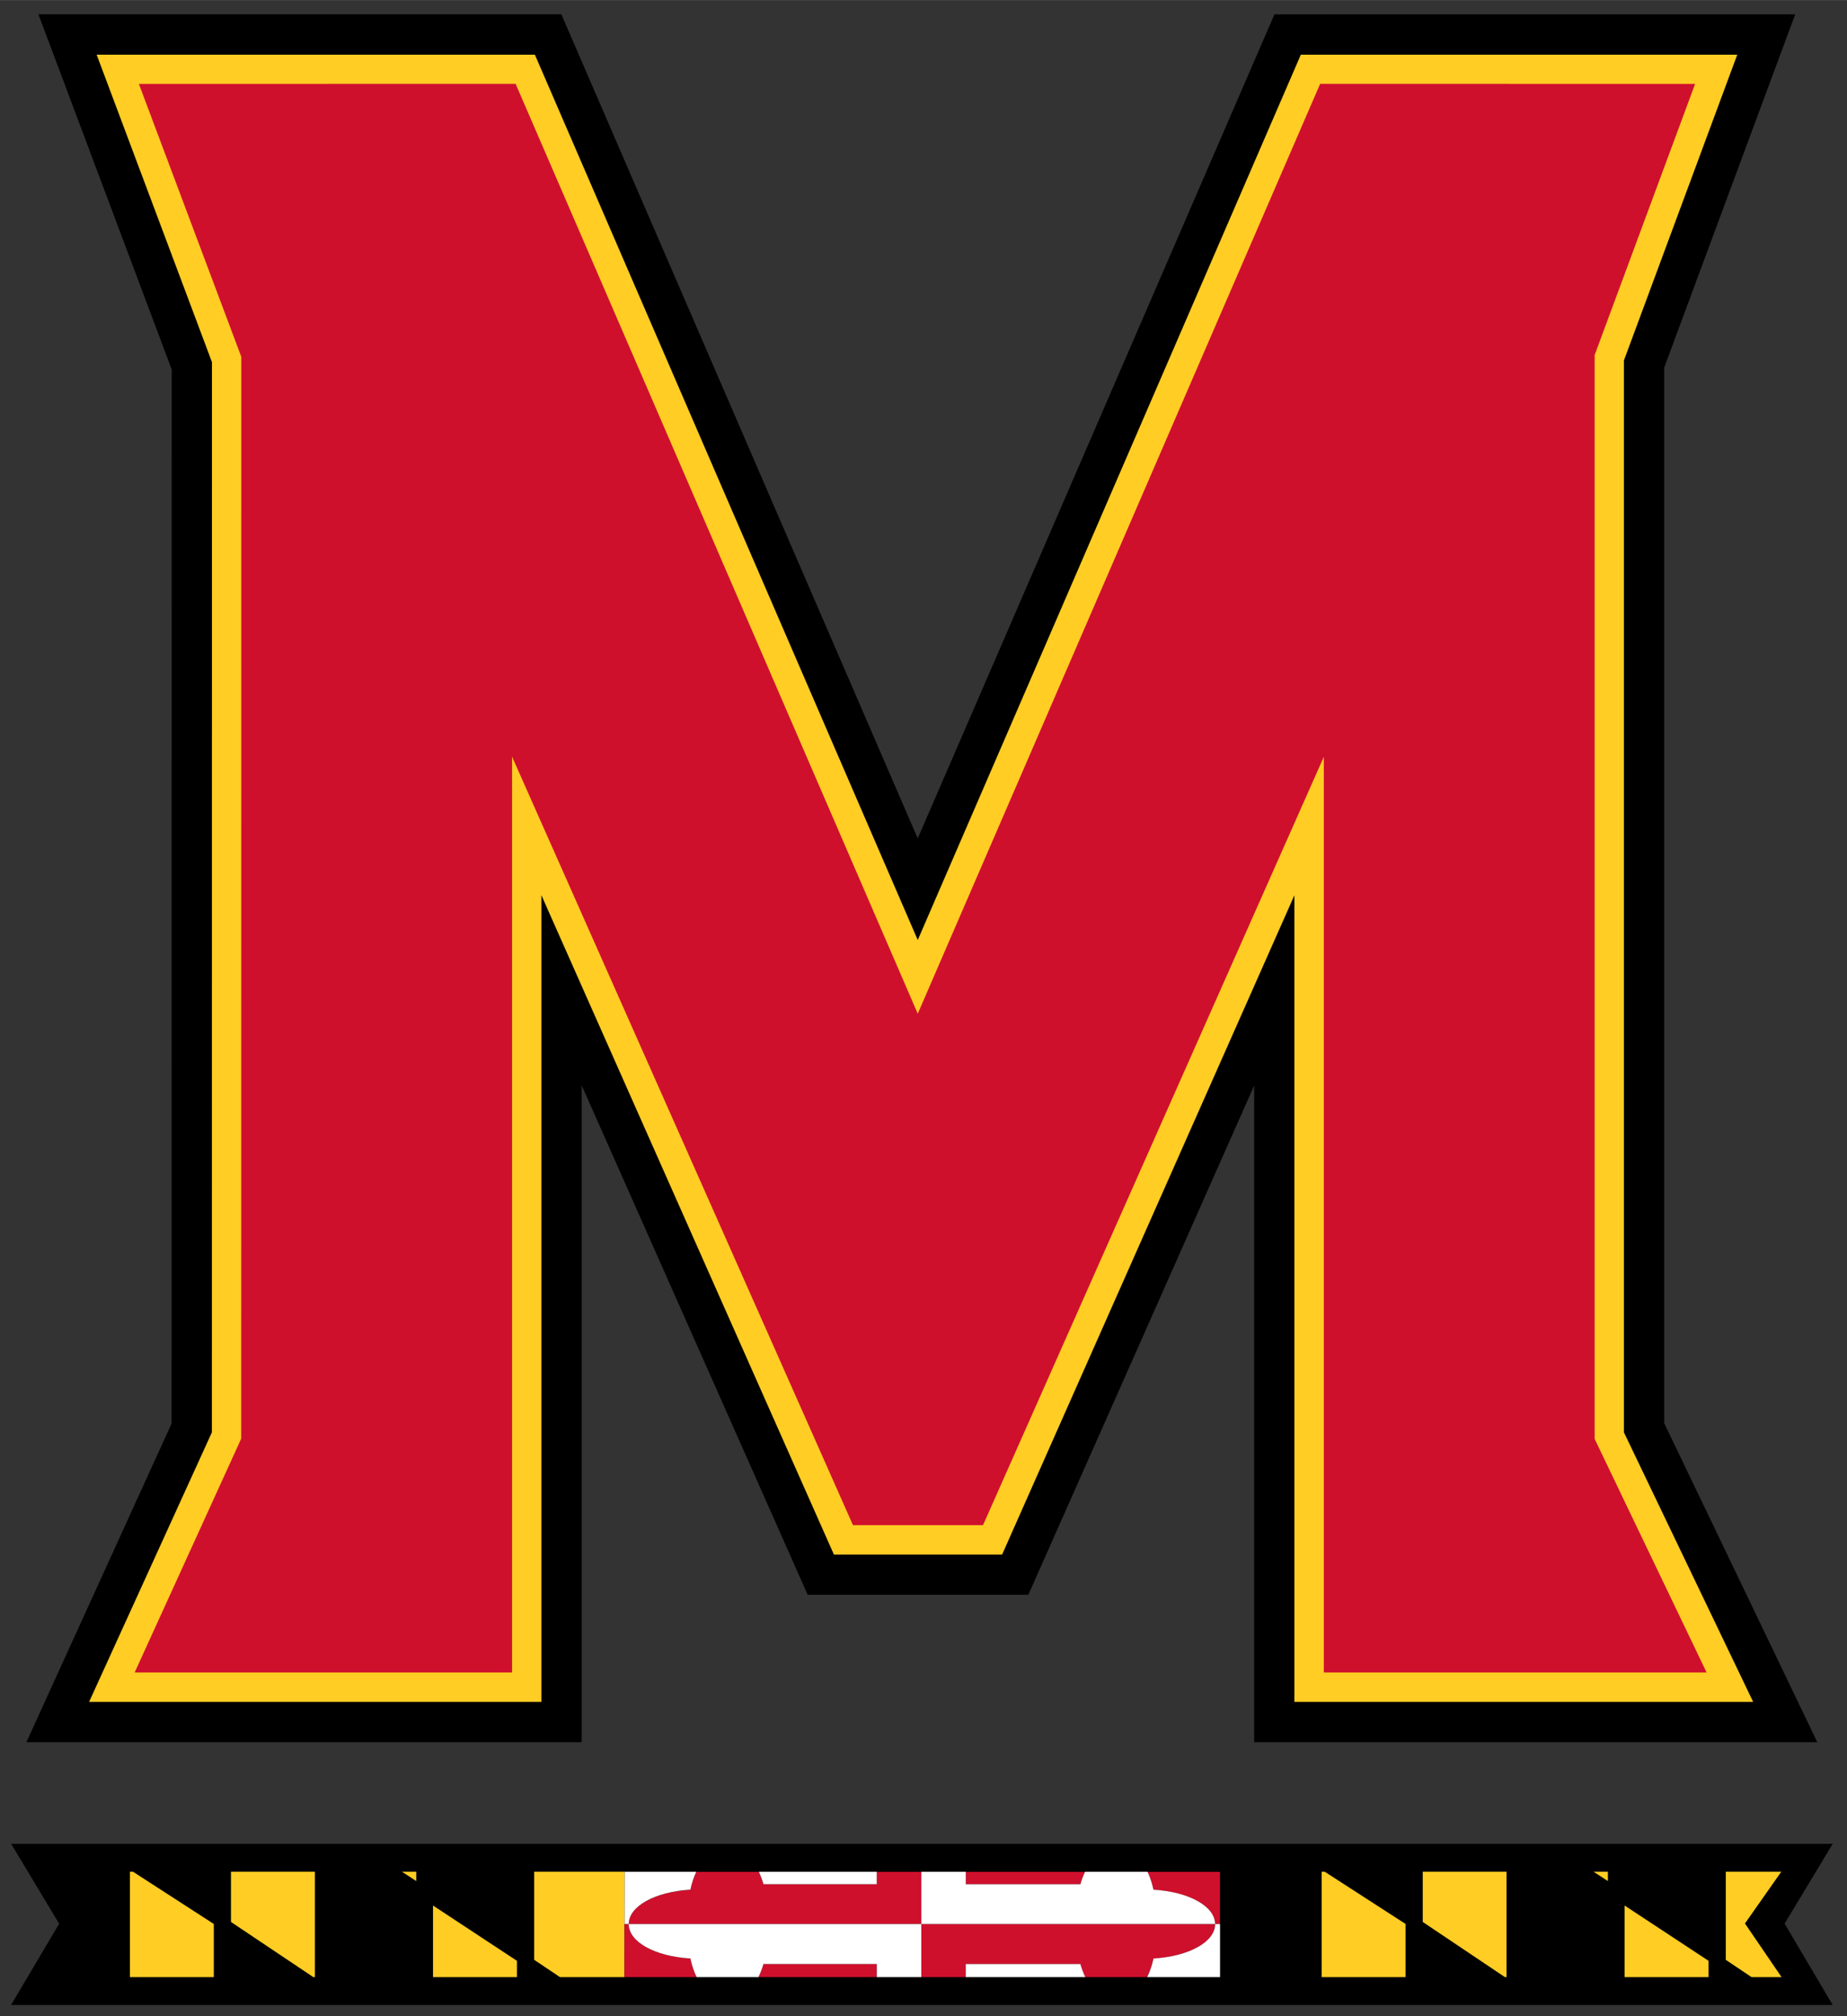
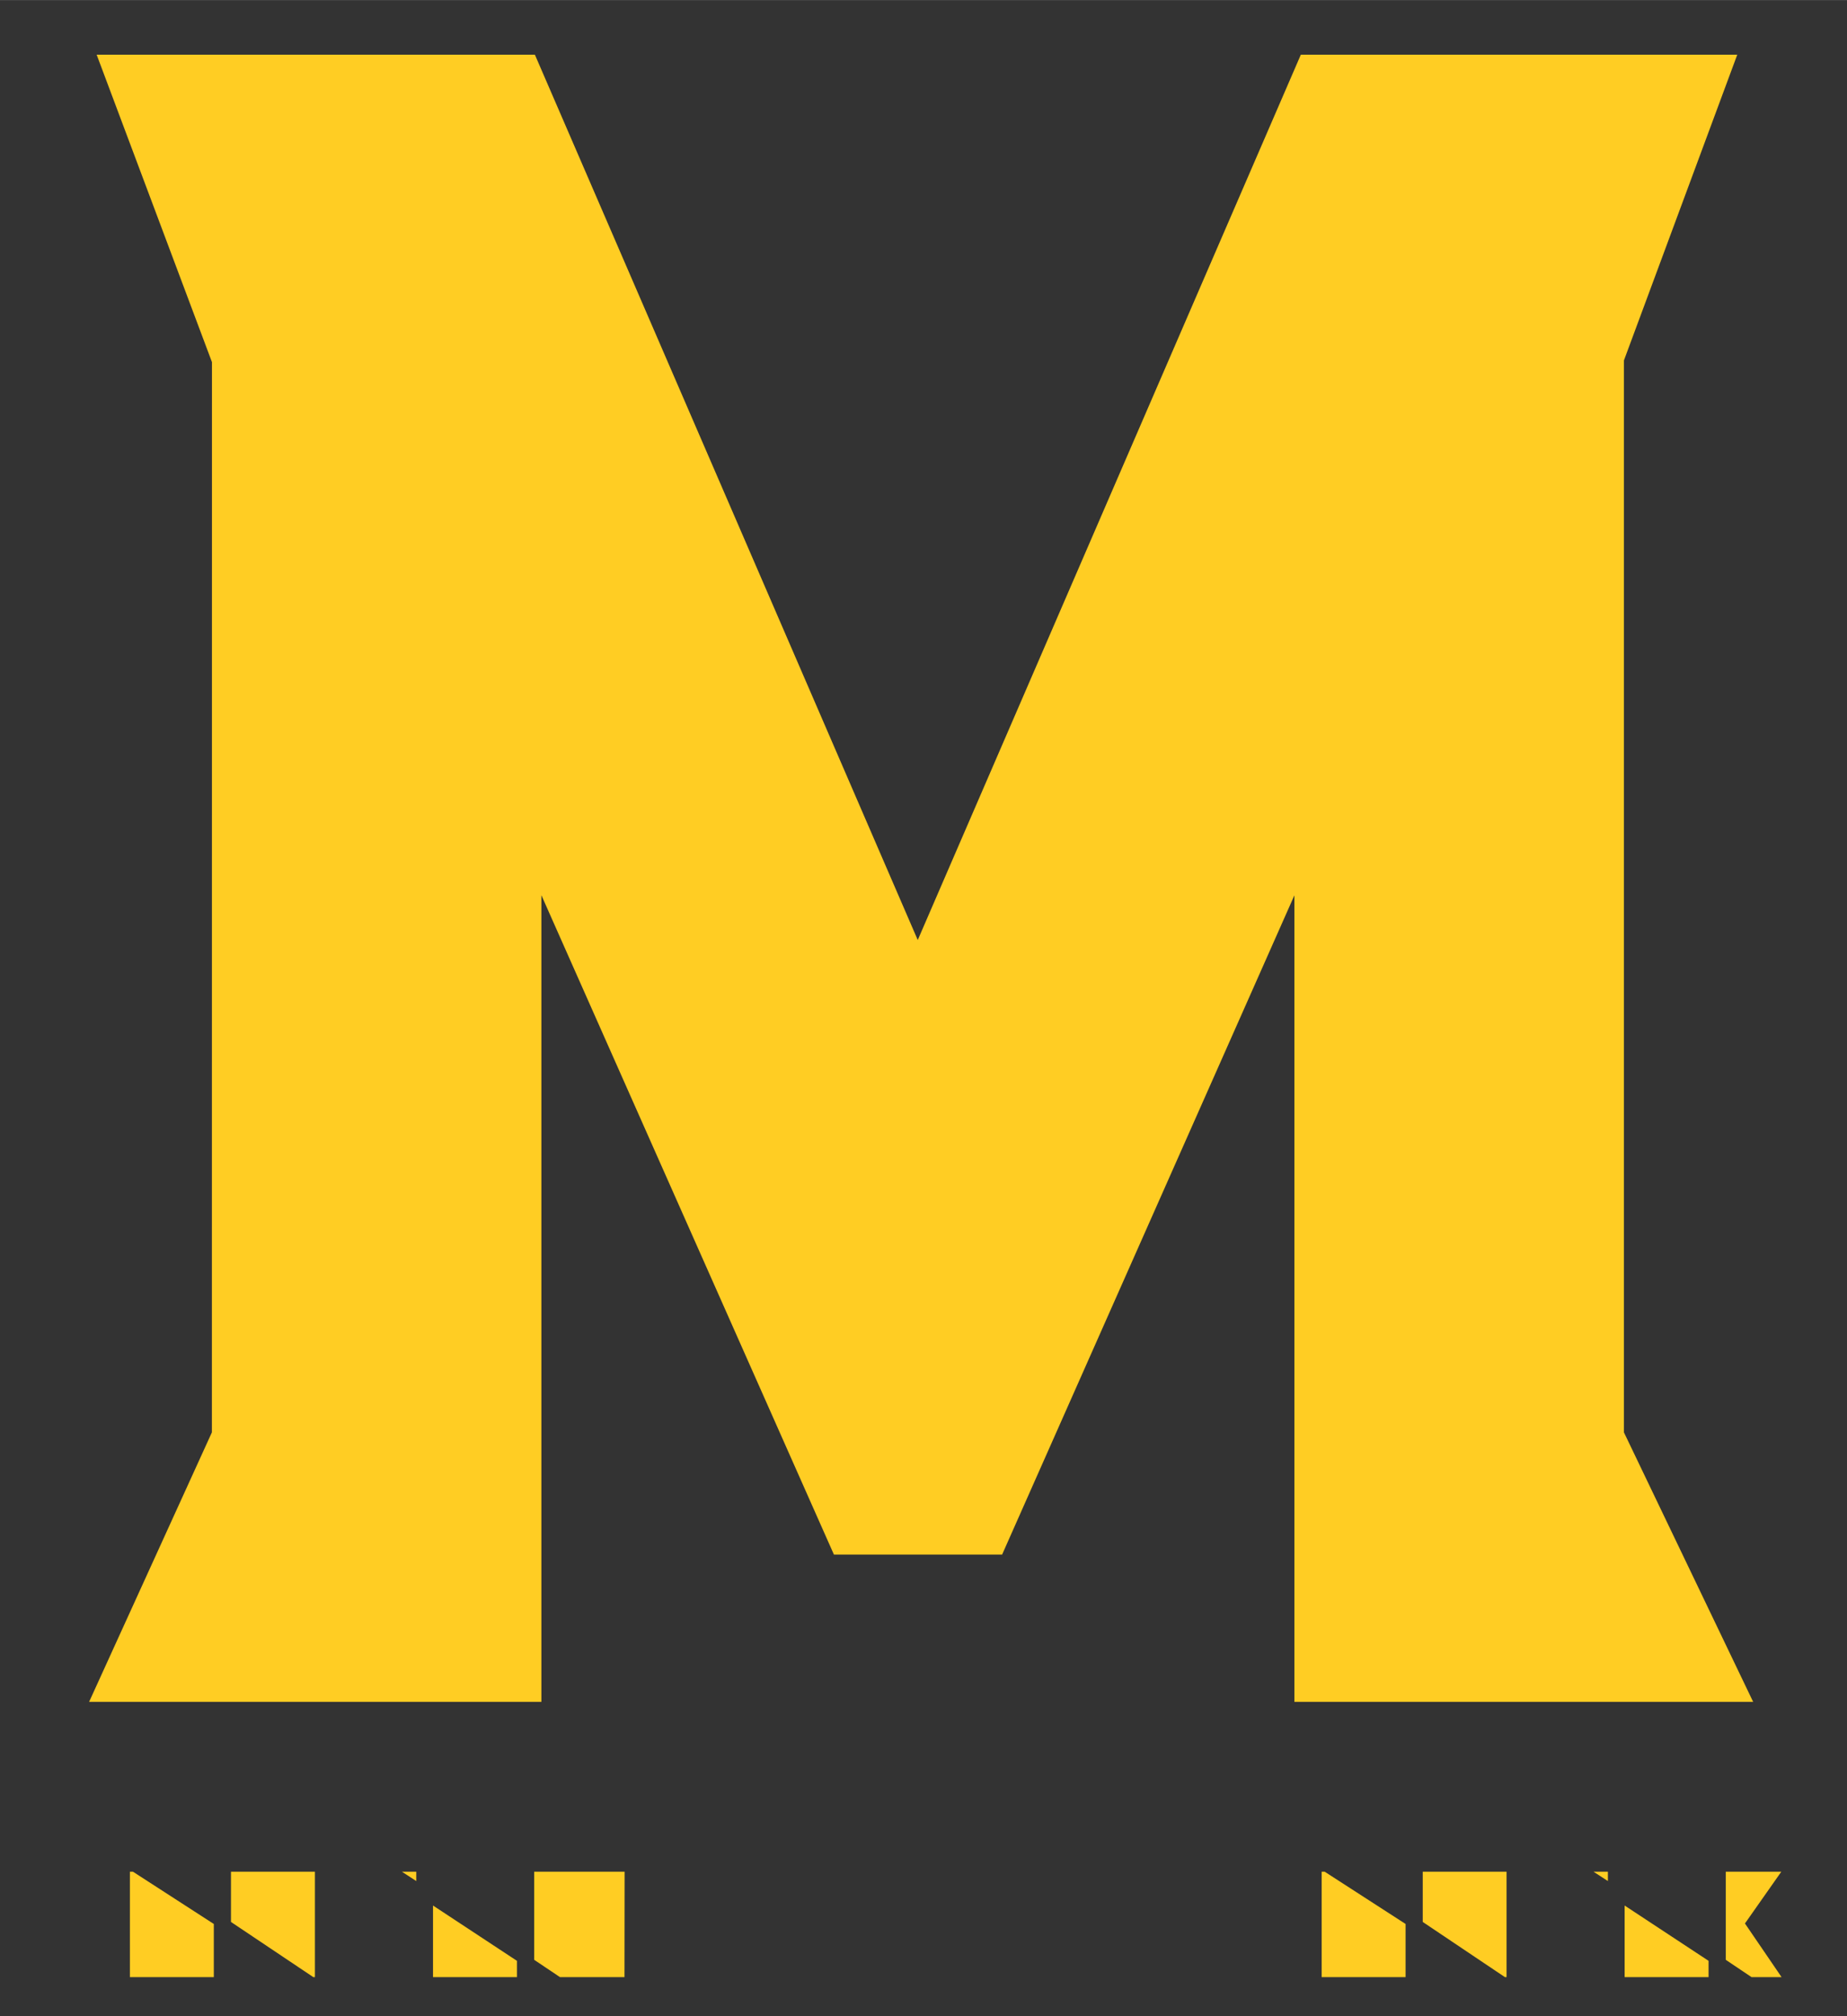
<svg xmlns="http://www.w3.org/2000/svg" xml:space="preserve" height="159.7" width="146.34" version="1.1" viewBox="0 0 146.345 159.696">
  <rect x="0" y="0" width="146.345" height="159.696" fill="#333333" stroke="none" />
  <g>
-     <path d="m3.041 1.133l0.004 0.002 10.559 28.133-0.008 83.492-11.502 25.24h43.996v-52.023l17.908 40.353h17.479l17.894-40.338v52.008h44.619l-12.13-25.27v-83.609l10.38-27.984-41.26-0-28.265 65.277-28.238-65.281-41.436-0zm-2.16 144.92h0.004l3.803 6.33-3.816 6.44h144.34l-3.81-6.45 3.81-6.32h-144.33z" style="" transform="translate(0 -.005)" />
    <path d="m7.656 4.328l-0.002 0.004h0.004l-0.002-0.004zm0.002 0.004l9.137 24.354-0.006 84.774-9.729 21.35h35.836v-63.9l23.178 52.23h13.328l23.158-52.22v63.89h36.35l-10.24-21.35v-84.909l8.98-24.219h-34.58l-30.353 70.129-30.336-70.129h-34.723zm2.635 143.93v8.35h6.648v-4.21l-6.406-4.14h-0.24-0.002zm8.008 0v3.98l6.523 4.37h0.129v-8.35h-6.652zm13.545 0l1.136 0.74v-0.74h-1.136zm10.48 0v6.98l2.043 1.37h5.111l0.01-8.35h-7.164zm62.394 0v8.35h6.65v-4.21l-6.41-4.14h-0.24zm8.01 0v3.98l6.51 4.37h0.13v-8.35h-6.64zm13.53 0l1.14 0.74v-0.74h-1.14zm10.48 0v6.98l2.04 1.37h2.38l-2.9-4.25 2.88-4.1h-4.4zm-102.43 2.68v5.67h6.649v-1.29l-6.649-4.38zm94.416 0v5.67h6.65v-1.29l-6.65-4.38z" transform="translate(0 -.005)" fill="#ffcd23" />
-     <path d="m11.006 6.644v0.006l8.113 21.616-0.008 85.694-8.441 18.52h29.904v-72.539l27.01 60.869h10.305l27.001-60.857v72.527h30.33l-8.87-18.5v-85.855l7.96-21.48-29.71-0.001-31.883 73.654-31.862-73.654-29.849 0.001zm44.158 141.63c-0.199 0.42-0.357 0.9-0.467 1.42-2.831 0.17-4.88 1.32-4.886 2.71h23.181v-4.13h-3.527v0.98h-8.979c-0.099-0.35-0.228-0.68-0.369-0.98h-4.953zm17.828 4.13v4.21h3.524v-1.04h9.082c0.103 0.38 0.24 0.72 0.392 1.04h4.901c0.21-0.44 0.378-0.93 0.496-1.47 2.836-0.18 4.884-1.32 4.884-2.73v-0.01h-23.279zm23.279 0h0.391v-4.13h-5.744c0.198 0.42 0.356 0.9 0.469 1.42 2.83 0.17 4.875 1.32 4.884 2.71zm-46.46 0h-0.329l-0.005 4.21h5.714c-0.21-0.44-0.378-0.93-0.494-1.47-2.836-0.18-4.886-1.32-4.886-2.73v-0.01zm26.705-4.13v0.98h9.082c0.097-0.35 0.225-0.68 0.369-0.98h-9.449-0.002zm-16.03 7.3c-0.104 0.38-0.241 0.72-0.392 1.04h9.371v-1.04h-8.979z" transform="translate(0 -.005)" fill="#cf102d" />
-     <path fill="#fff" d="m49.492 148.26-0.006 4.14h0.329c0.006-1.397 2.054-2.549 4.886-2.719 0.11-0.517 0.269-0.995 0.468-1.421h-5.677zm0.323 4.14c0 0.001-0.001 0.002-0.001 0.009 0 1.402 2.05 2.55 4.887 2.725 0.116 0.542 0.284 1.036 0.494 1.474h4.902c0.151-0.319 0.288-0.664 0.393-1.038h8.979v1.038h3.528v-4.207h-23.182zm23.182 0h23.28c-0.009-1.393-2.053-2.549-4.884-2.719-0.113-0.517-0.272-0.995-0.47-1.421h-4.95c-0.144 0.306-0.272 0.631-0.369 0.987h-9.082v-0.987h-3.524v4.14zm23.28 0v0.009c0 1.402-2.048 2.55-4.884 2.725-0.118 0.542-0.286 1.036-0.496 1.474h5.771v-4.207h-0.392zm-36.156-4.14c0.141 0.306 0.27 0.631 0.369 0.987h8.979v-0.987h-9.348zm16.4 7.309v1.038h9.473c-0.152-0.319-0.288-0.664-0.392-1.038h-9.082z" />
  </g>
</svg>